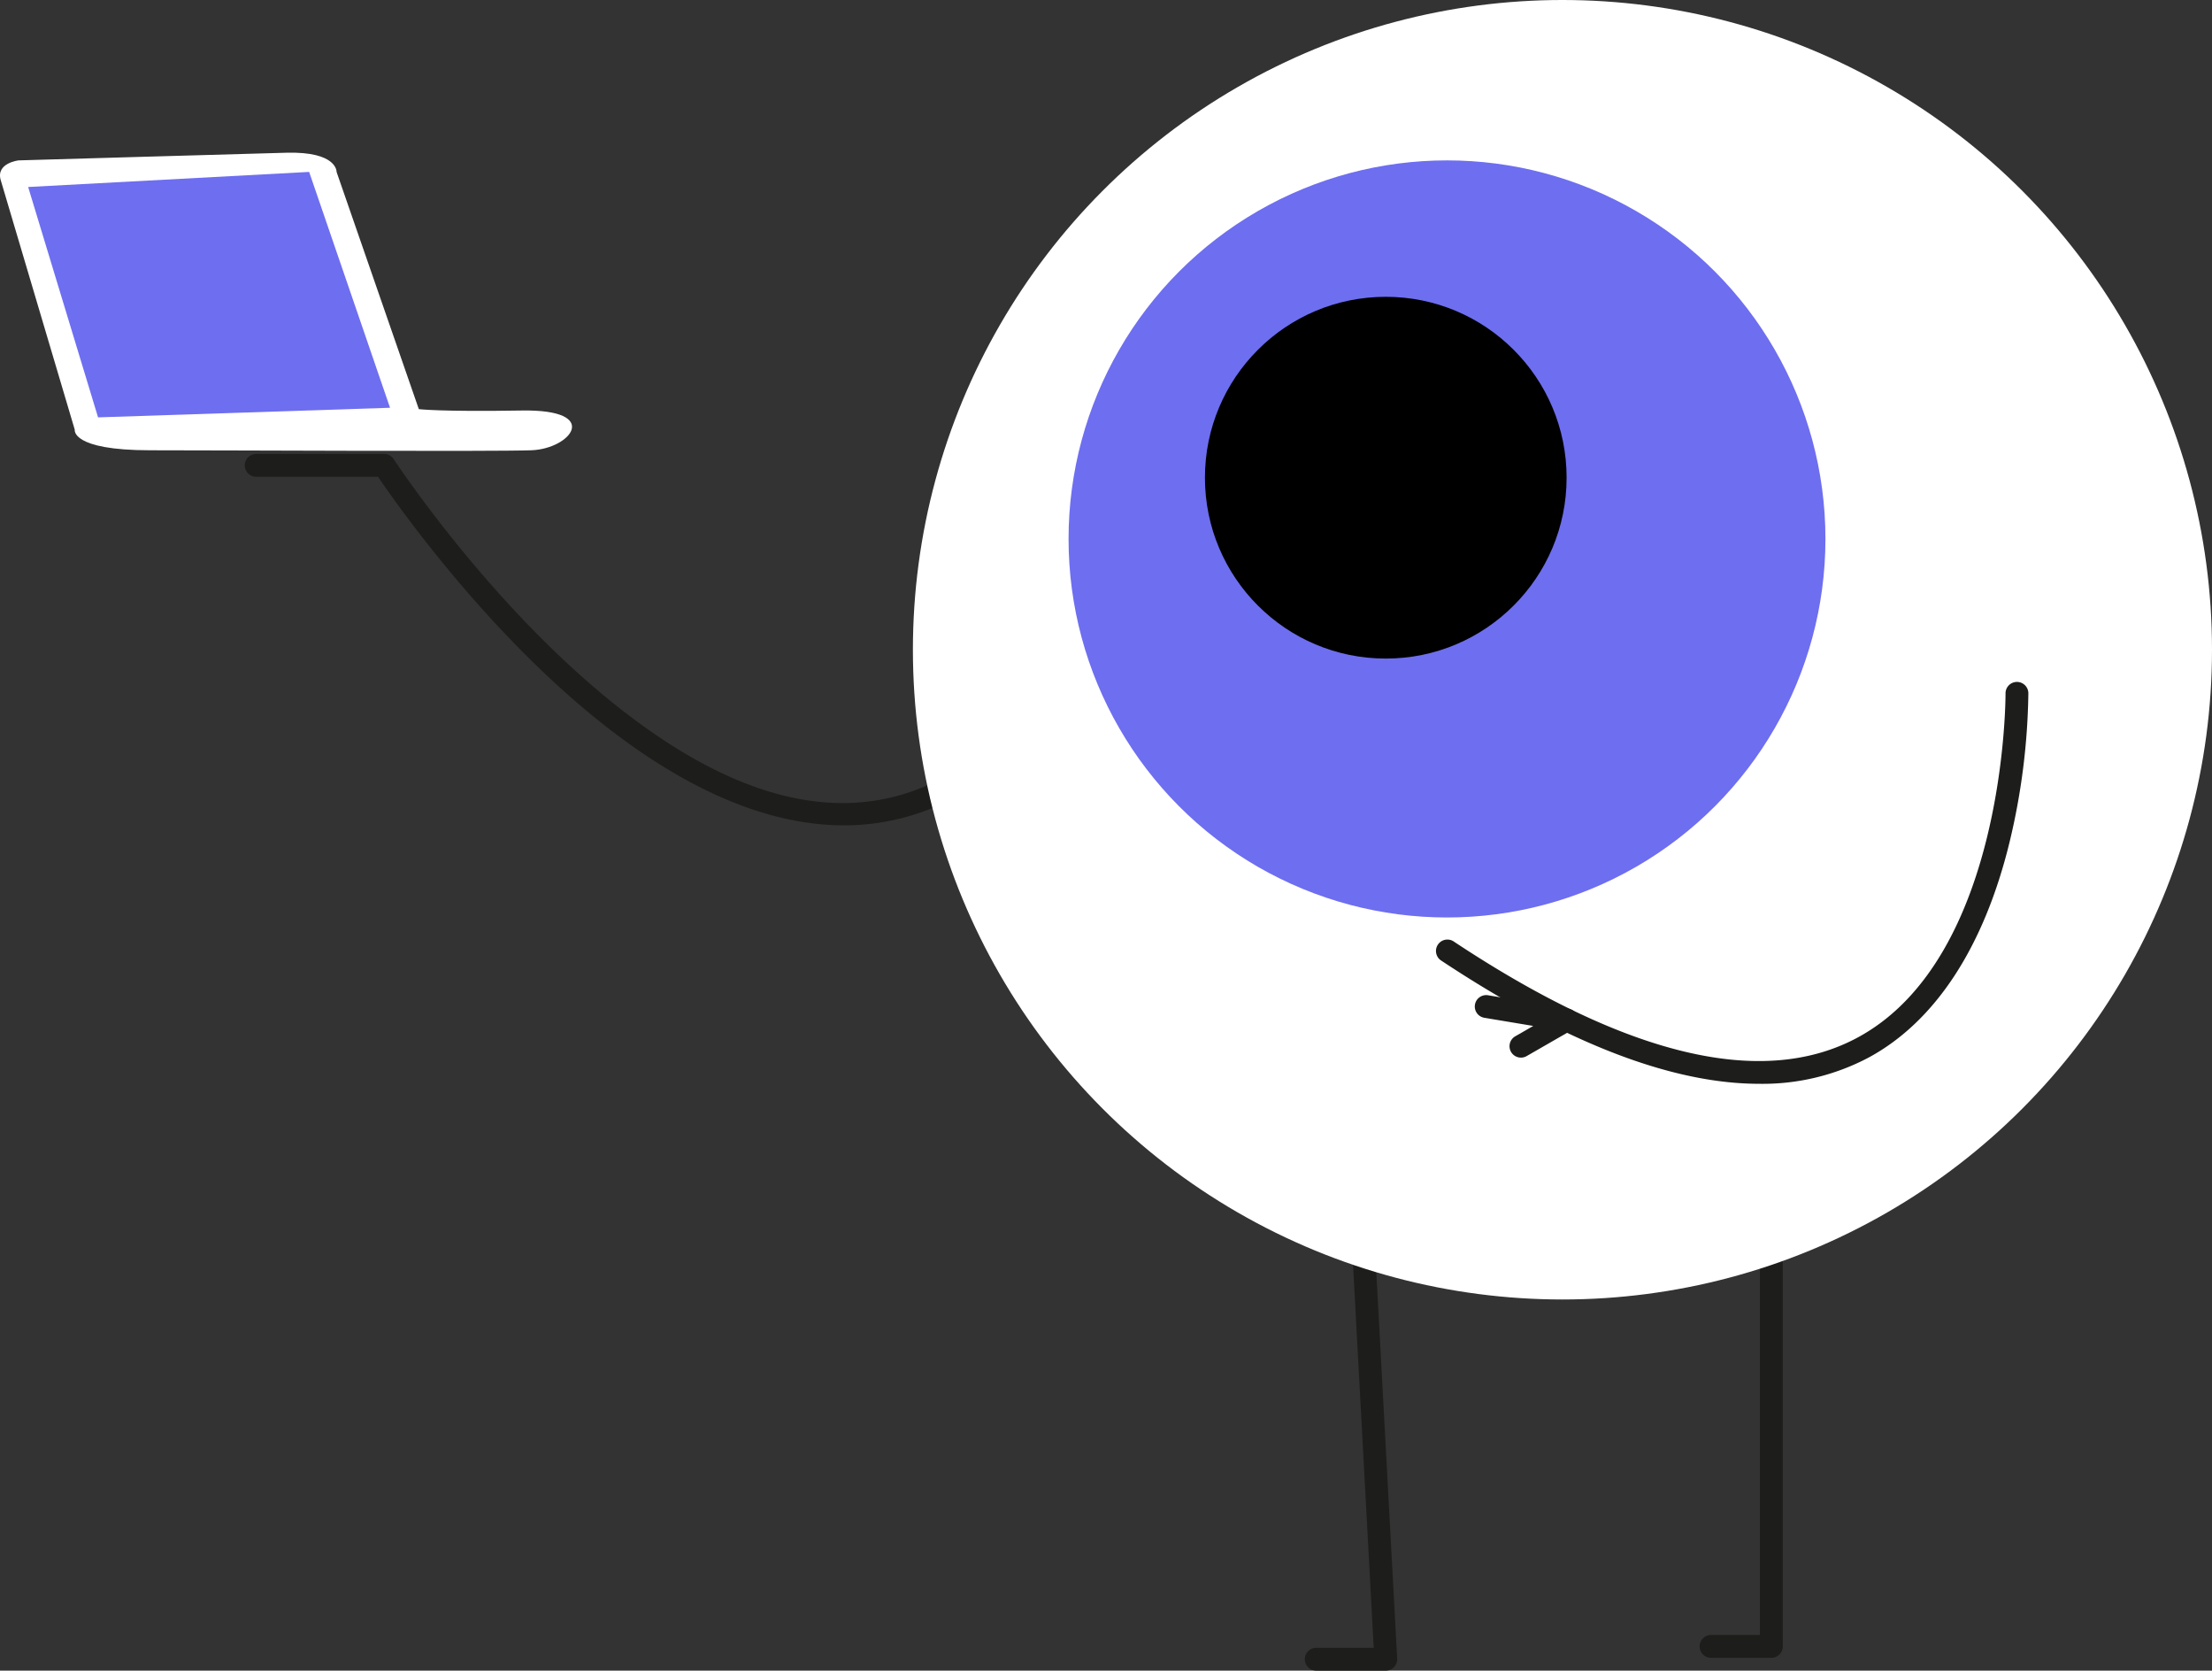
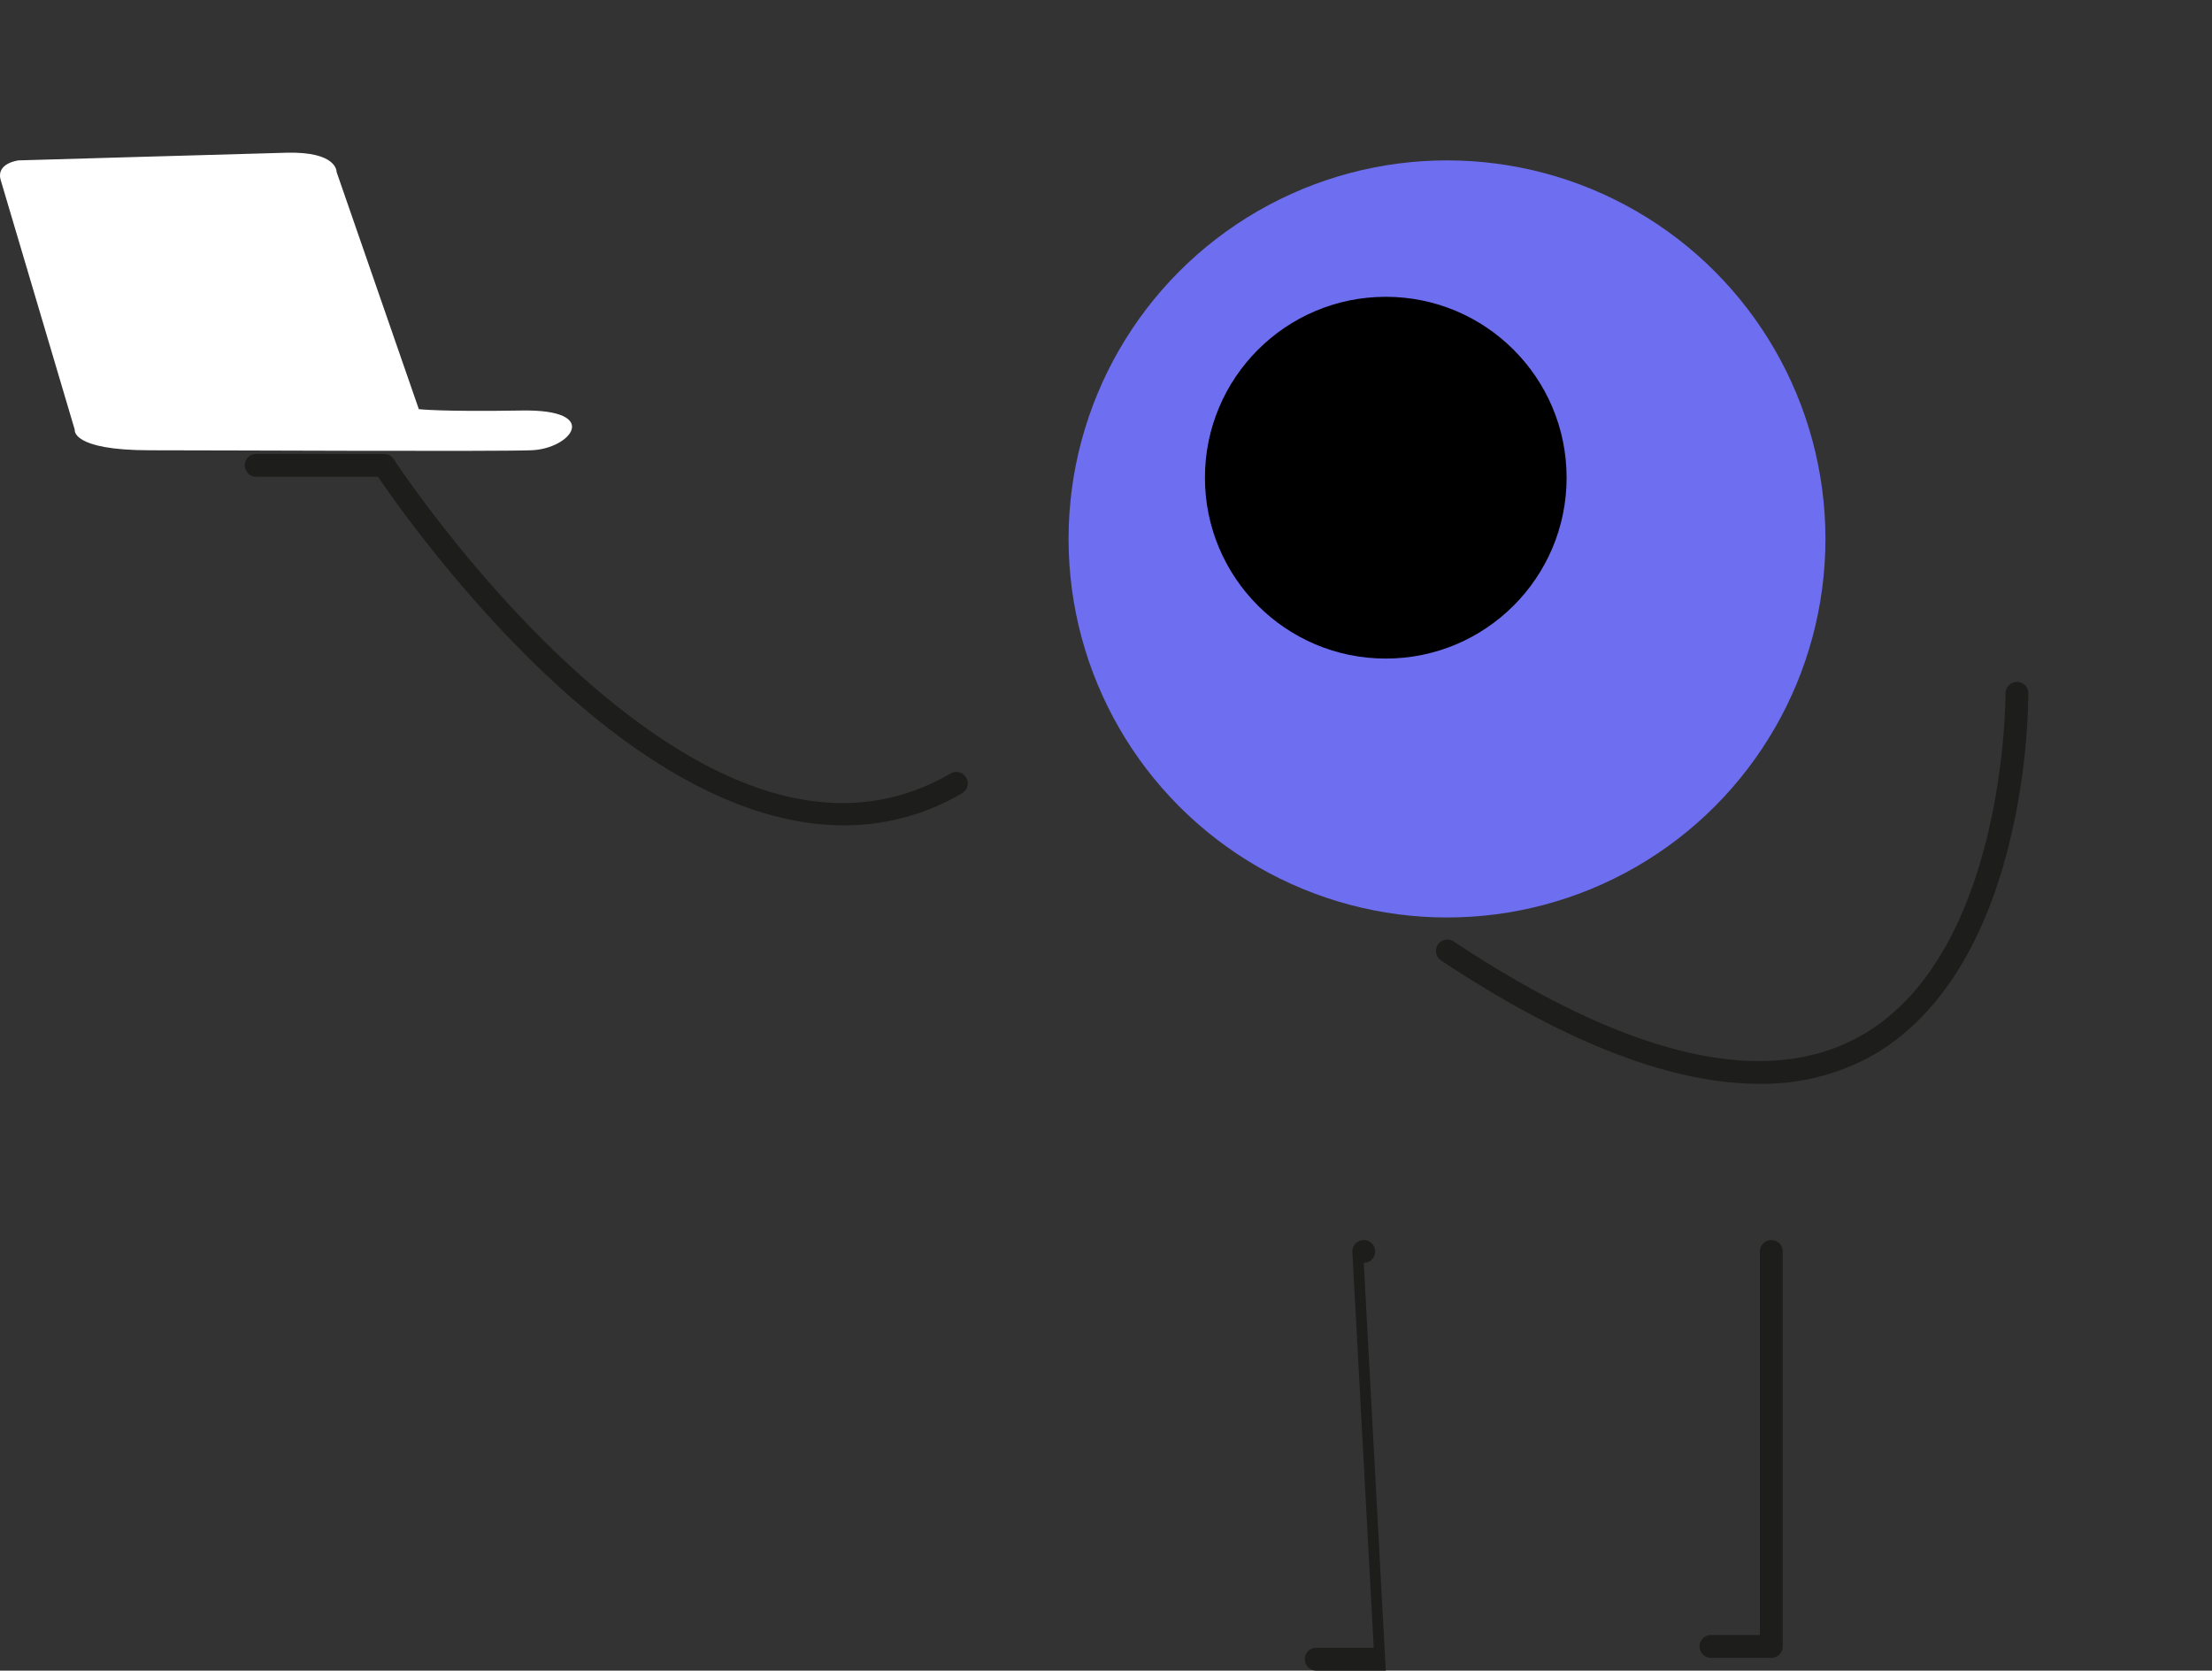
<svg xmlns="http://www.w3.org/2000/svg" width="500.422" height="377.835" viewBox="0 0 500.422 377.835">
  <rect x="0" y="0" width="500.422" height="377.835" fill="#333333" stroke="none" />
  <g data-name="Group 3">
    <path data-name="Path 21" d="M190.914 186.659c-19.464 0-40.978-10.253-63.516-30.495-21.877-19.648-38.191-42.9-41.881-48.337H57.956a2.582 2.582 0 110-5.164H86.9a2.584 2.584 0 012.164 1.173c.172.265 17.516 26.707 41.856 48.547 32.039 28.749 60.336 36.344 84.106 22.575a2.583 2.583 0 112.59 4.469 52.512 52.512 0 01-26.702 7.232z" fill="#1d1d1b" />
  </g>
  <g data-name="Group 6">
    <g data-name="Group 4">
-       <path data-name="Path 22" d="M313.505 377.835h-15.731a2.582 2.582 0 110-5.164h13.005l-4.833-89.486a2.582 2.582 0 115.157-.279l4.98 92.208a2.582 2.582 0 01-2.578 2.721z" fill="#1d1d1b" />
+       <path data-name="Path 22" d="M313.505 377.835h-15.731a2.582 2.582 0 110-5.164h13.005l-4.833-89.486a2.582 2.582 0 115.157-.279a2.582 2.582 0 01-2.578 2.721z" fill="#1d1d1b" />
    </g>
    <g data-name="Group 5">
      <path data-name="Path 23" d="M400.731 374.941h-13.645a2.582 2.582 0 010-5.164h11.063v-86.732a2.582 2.582 0 015.164 0v89.317a2.582 2.582 0 01-2.582 2.579z" fill="#1d1d1b" />
    </g>
  </g>
  <g data-name="Group 7">
-     <circle data-name="Ellipse 3" cx="146.948" cy="146.948" r="146.948" fill="#fff" transform="translate(206.527)" />
-   </g>
+     </g>
  <g data-name="Group 8">
    <circle data-name="Ellipse 4" cx="85.615" cy="85.615" r="85.615" fill="#6e6ef0" transform="translate(241.741 36.272)" />
  </g>
  <g data-name="Group 9">
    <circle data-name="Ellipse 5" cx="40.909" cy="40.909" r="40.909" transform="translate(272.595 67.126)" />
  </g>
  <g data-name="Group 12">
    <g data-name="Group 10">
      <path data-name="Path 24" d="M397.989 245.116c-19.89 0-44.006-9.338-72.061-27.948a2.583 2.583 0 012.855-4.3c39.282 26.061 70.088 33.375 91.553 21.74 33.478-18.144 33.381-77.187 33.376-77.782a2.583 2.583 0 012.56-2.6h.023a2.582 2.582 0 012.581 2.56 151.339 151.339 0 01-4.21 33.494c-5.766 23.792-16.782 40.69-31.856 48.865a51.231 51.231 0 01-24.821 5.971z" fill="#1d1d1b" />
    </g>
    <g data-name="Group 11">
-       <path data-name="Path 25" d="M344.087 239.195a2.582 2.582 0 01-1.29-4.821l4.074-2.343-11.068-1.846a2.582 2.582 0 11.849-5.094l18.186 3.033a2.582 2.582 0 01.863 4.785l-10.33 5.942a2.57 2.57 0 01-1.284.344z" fill="#1d1d1b" />
-     </g>
+       </g>
  </g>
  <g data-name="Group 13">
    <path data-name="Path 26" d="M.166 40.742l16.746 56.441s-.93 4.652 17.056 4.652 77.218.31 86.212 0 16.126-9.3-2.171-8.993-23.259-.31-23.259-.31l-18.606-53.65s.237-4.652-11.356-4.342-60.591 1.733-60.591 1.733-5.181.594-4.031 4.469z" fill="#fff" />
  </g>
  <g data-name="Group 14">
-     <path data-name="Path 27" d="M6.368 42.292l15.816 52.1 66.055-2.171-18.3-53.34z" fill="#6e6ef0" />
-   </g>
+     </g>
</svg>